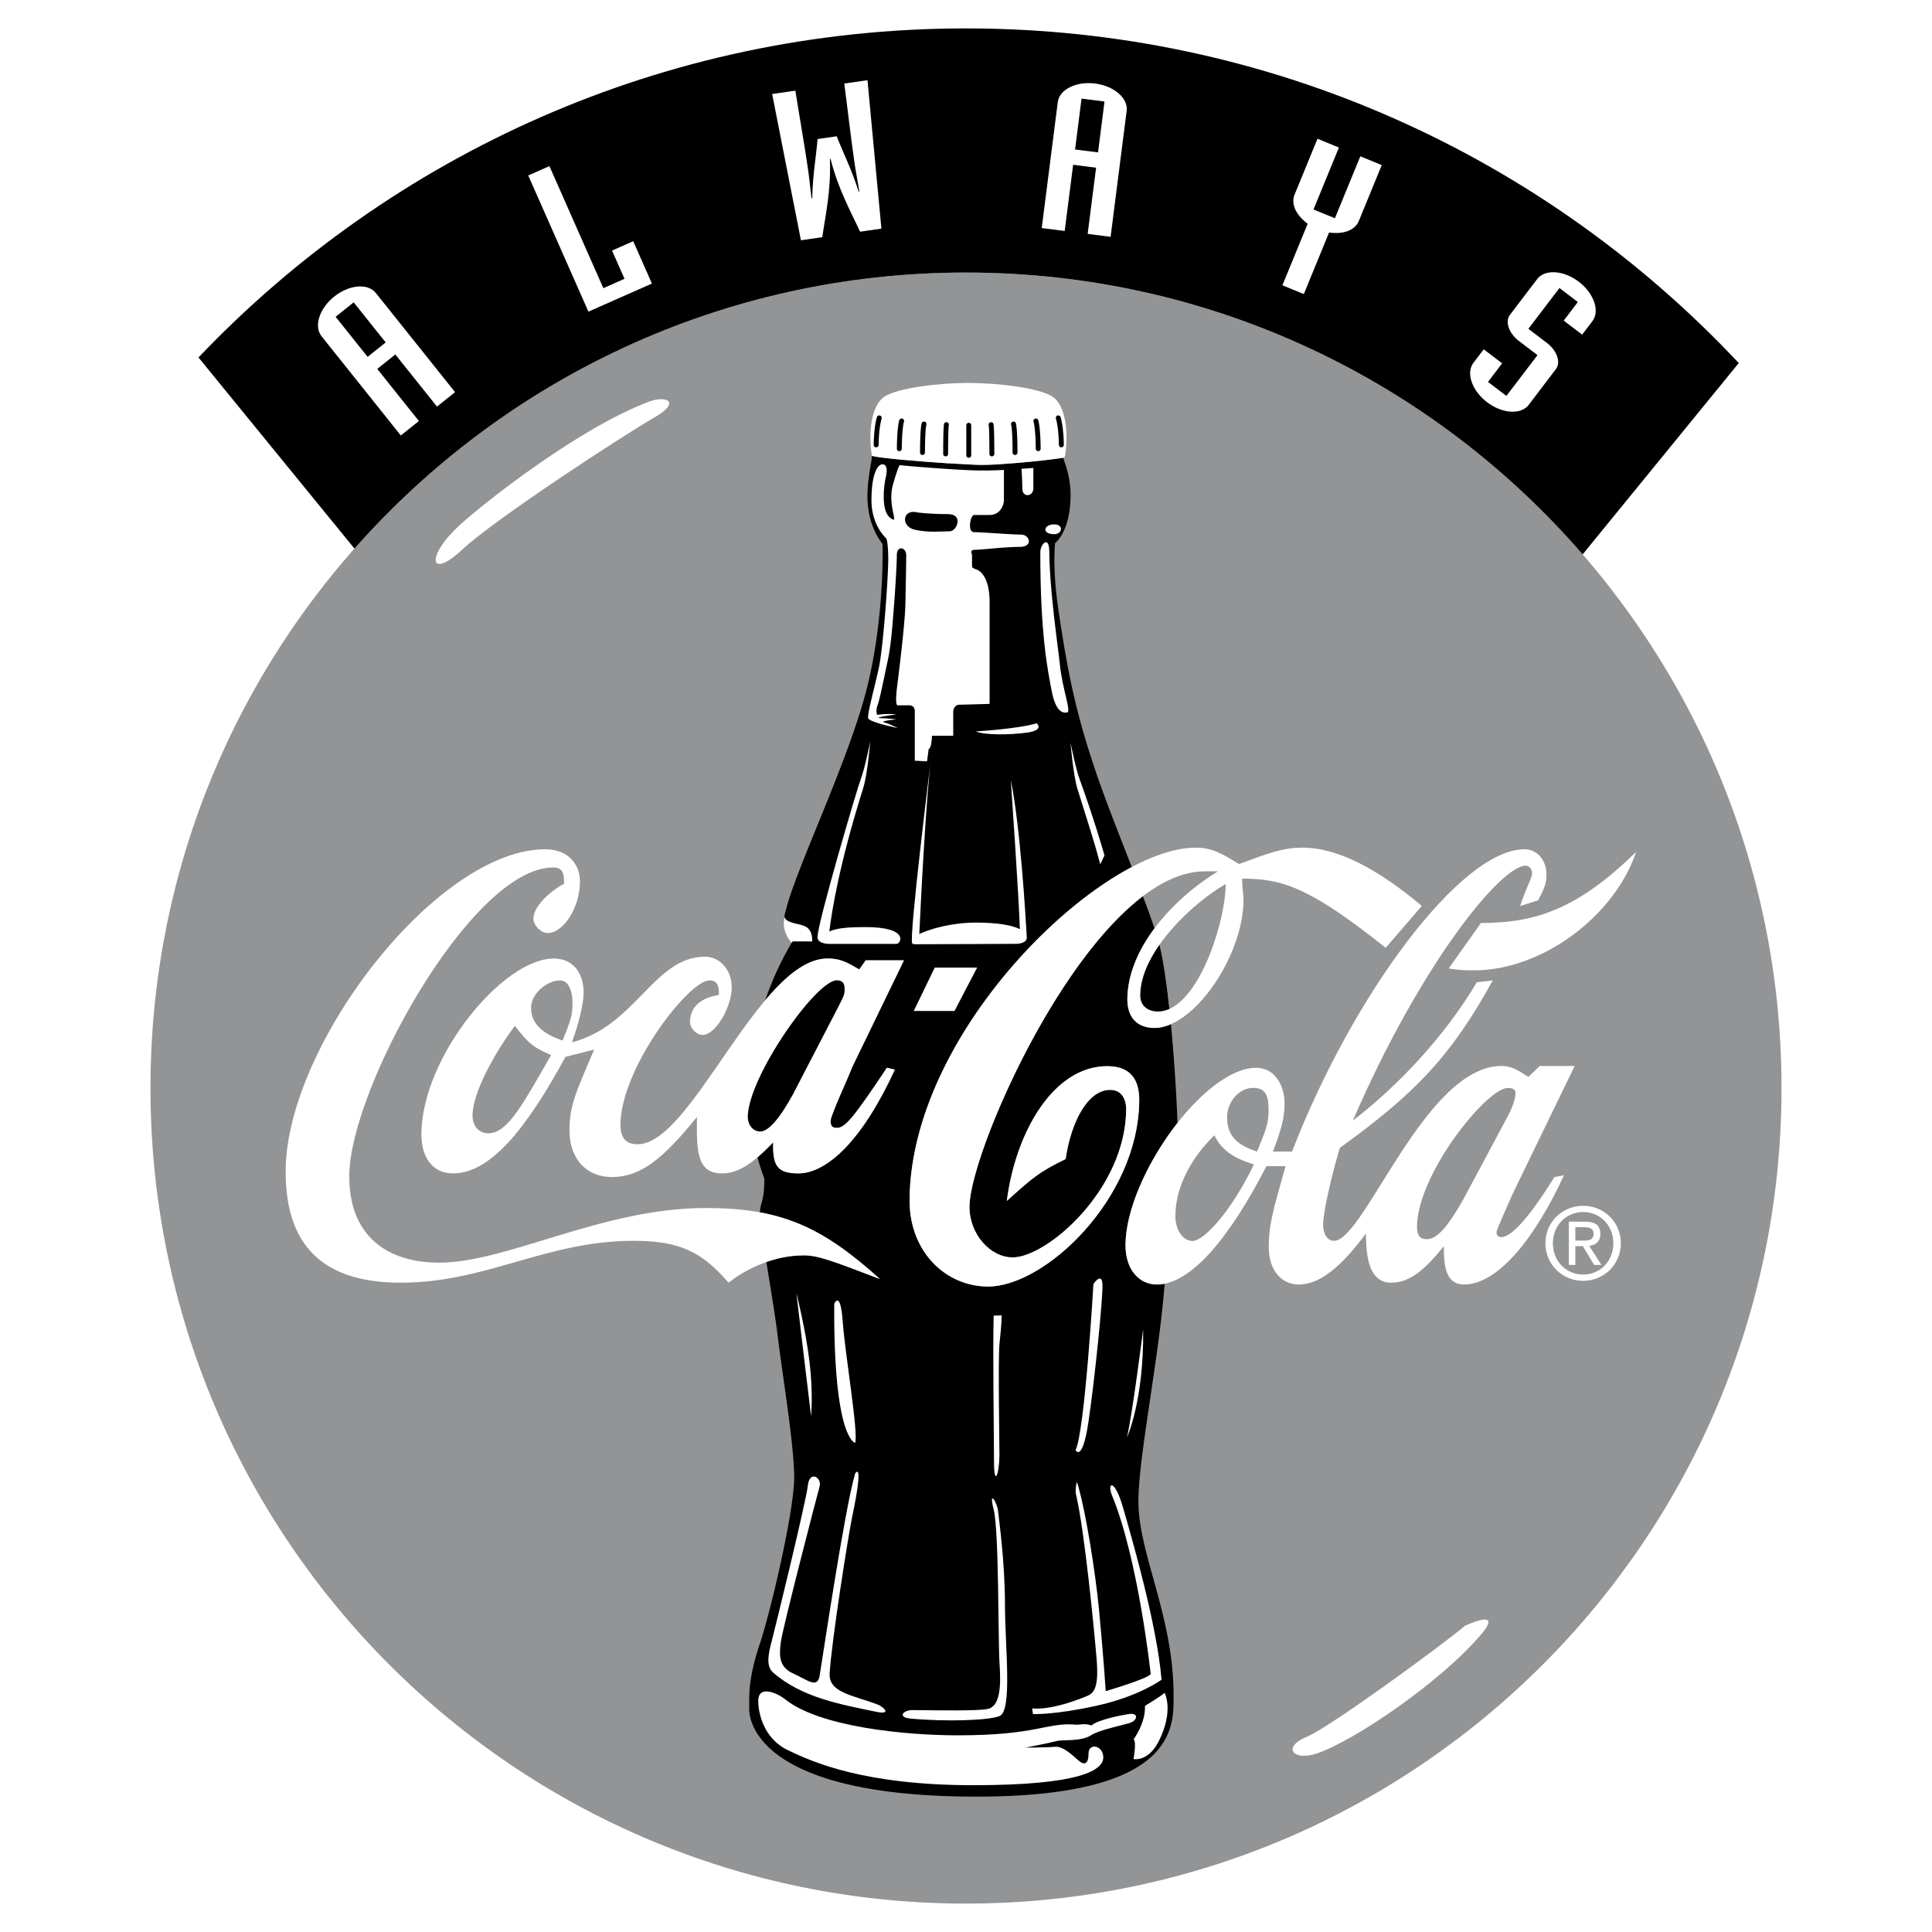
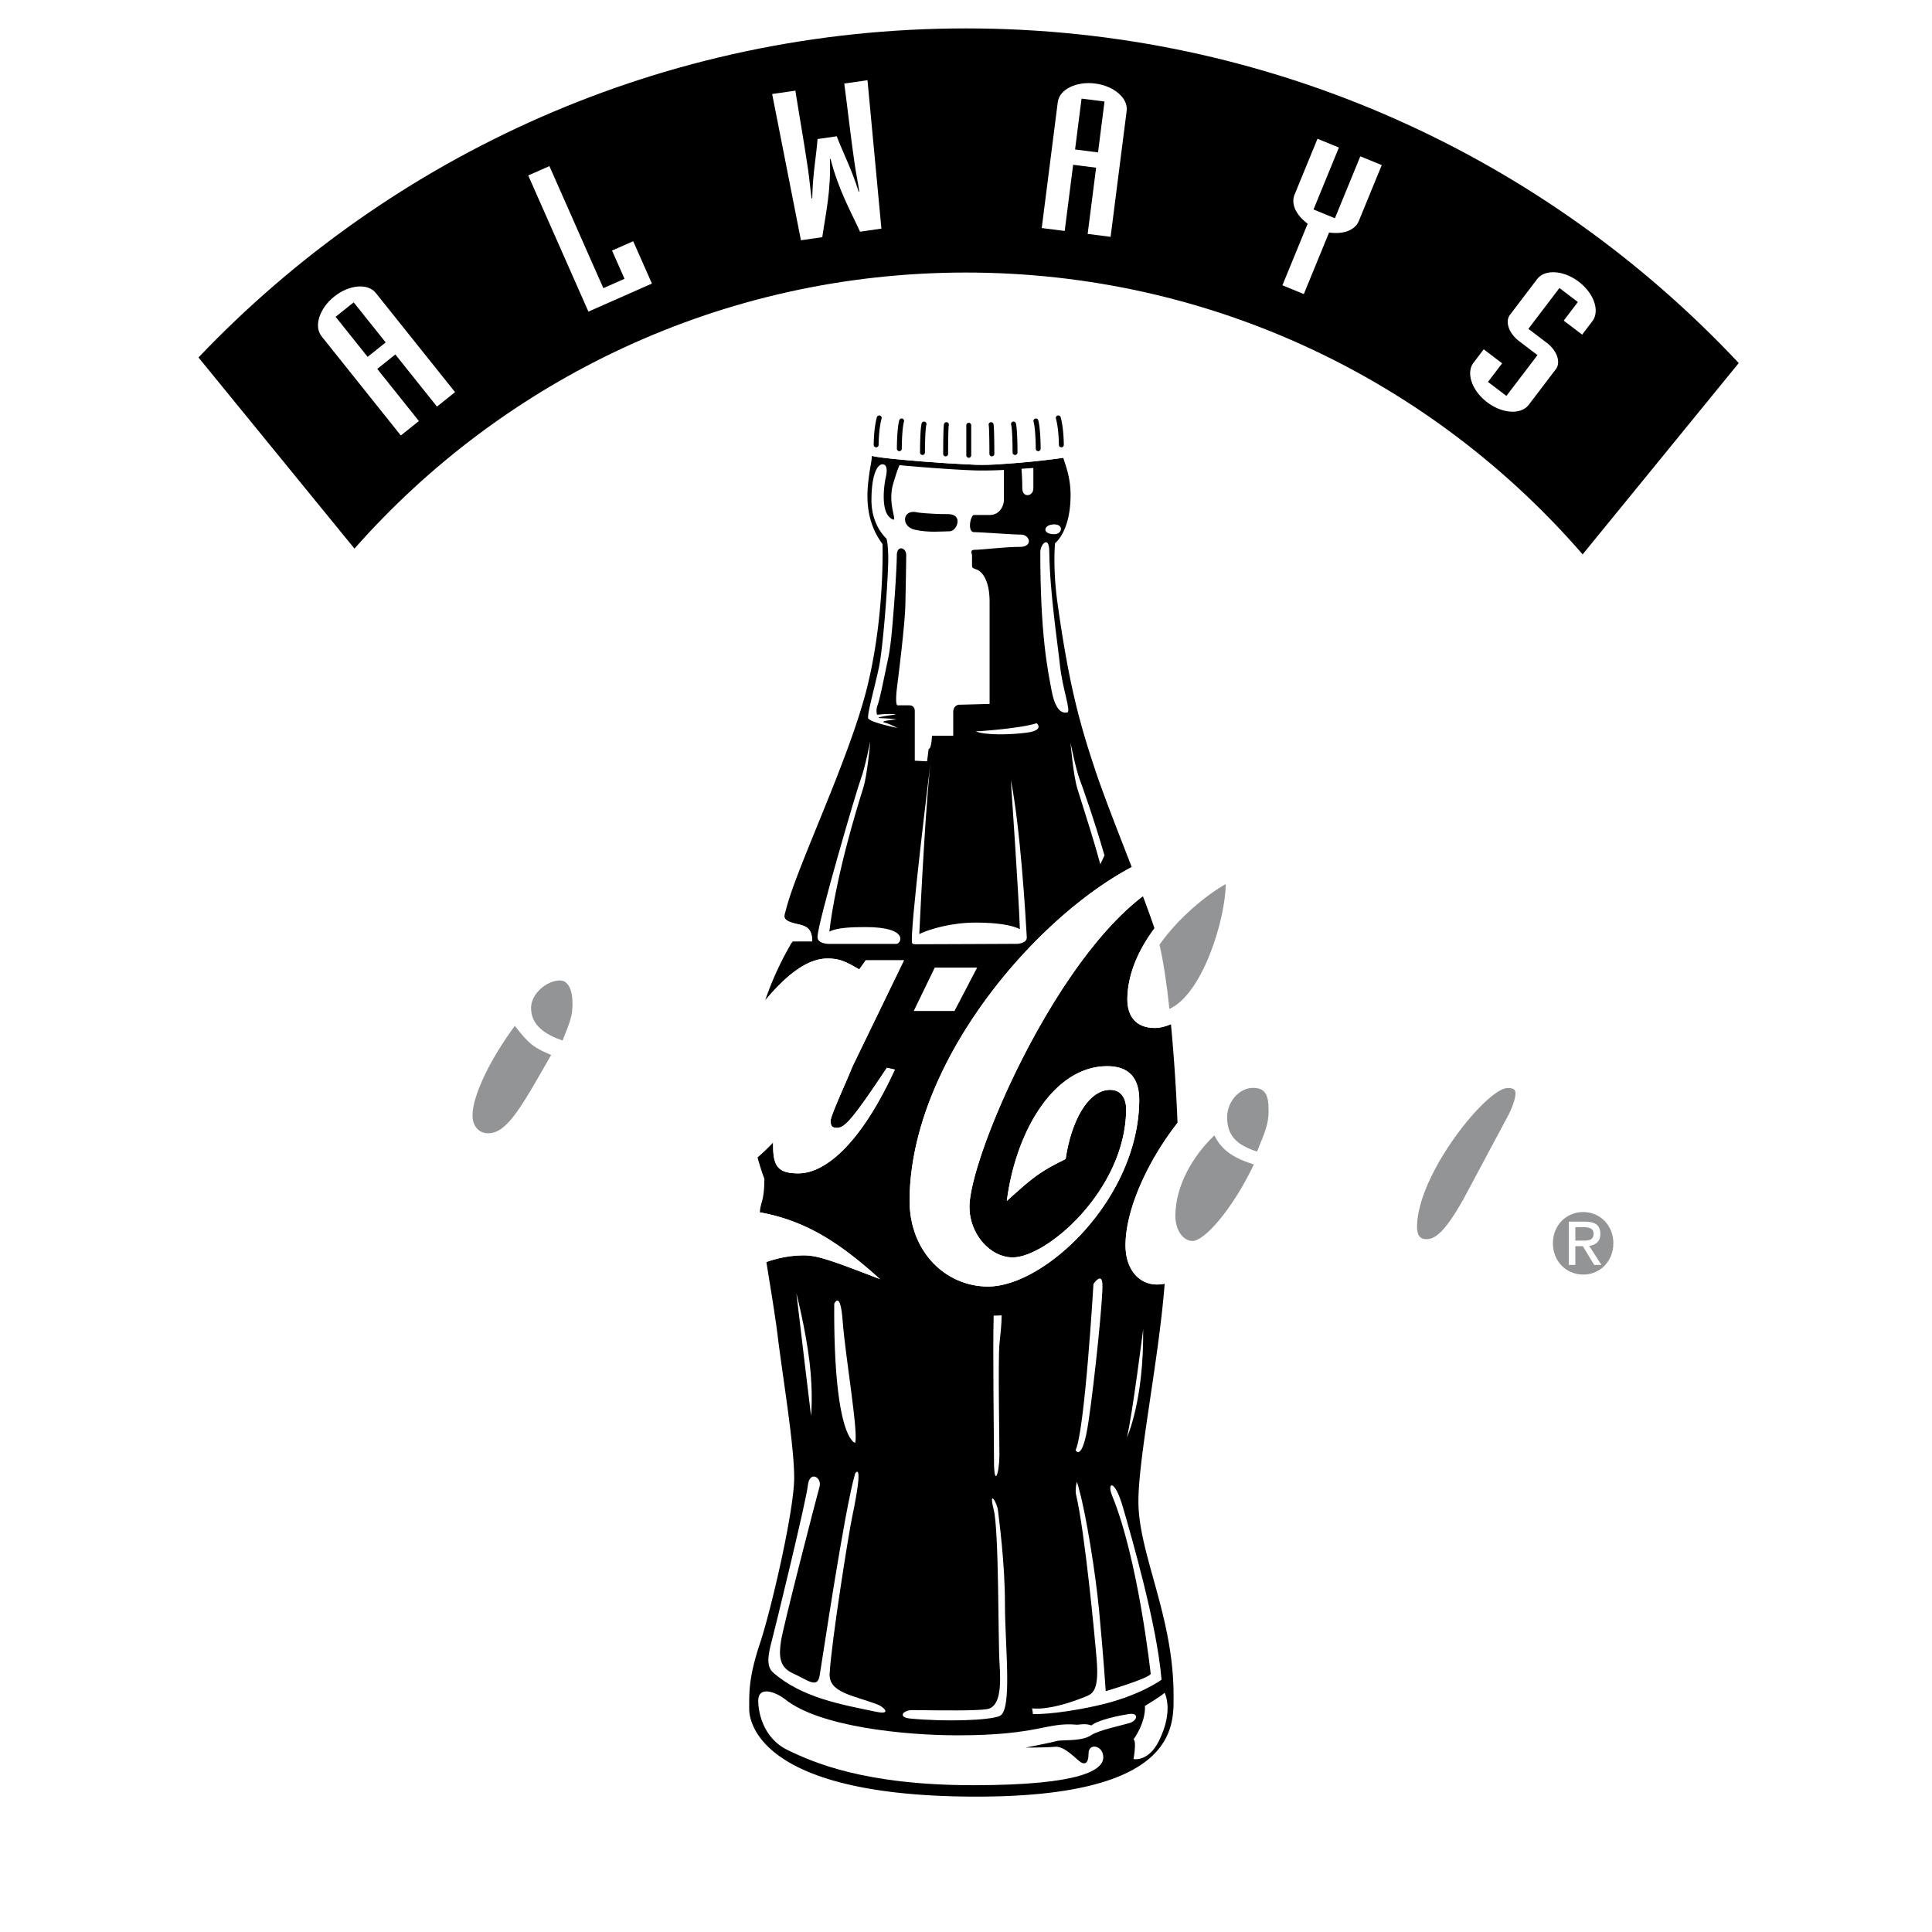
<svg xmlns="http://www.w3.org/2000/svg" width="2500" height="2500" viewBox="0 0 192.756 192.756">
  <g fill-rule="evenodd" clip-rule="evenodd">
    <path fill="#fff" d="M0 0h192.756v192.756H0V0z" />
-     <path d="M96.378 27.192c-44.936 0-81.365 36.429-81.365 81.364s36.429 81.365 81.365 81.365c44.937 0 81.364-36.43 81.364-81.365s-36.428-81.364-81.364-81.364z" fill="#929496" />
    <path d="M113.58 149.803c0-4.477 2.039-14.172 2.619-21.73-.26.053-.518.082-.771.082-1.746 0-3.162-1.453-3.135-3.996.037-3.617 2.295-8.443 5.189-12.131a184.36 184.36 0 0 0-.656-9.848c-.553.242-1.102.379-1.631.379-1.779 0-2.738-1.09-2.719-2.908.025-2.424 1.08-4.85 2.709-7.033a106.55 106.55 0 0 0-1.158-3.203c-9.072 6.886-17.25 26.056-17.302 30.949-.029 2.727 2.048 5.088 4.314 5.088 3.396 0 11.234-6.723 11.318-14.717.012-1.09-.463-1.998-1.596-1.998-2.266 0-3.918 3.27-4.441 6.902-2.602 1.273-3.256 1.818-5.869 4.18.883-6.904 4.674-13.445 10.012-13.445 2.266 0 3.223 1.271 3.199 3.453-.105 9.811-9.418 18.531-15.08 18.531-4.207 0-7.891-3.451-7.834-8.721.146-13.727 12.524-28.038 22.167-33.127-1.334-3.435-2.773-7.067-3.656-9.718-1.551-4.65-2.621-8.522-3.754-16.642-.488-3.508-.244-5.956-.244-5.956s1.551-1.134 1.551-4.813c0-1.876-.598-3.207-.734-3.712-.898.164-6.037.775-8.811.693-2.774-.081-9.921-.65-10.279-.897-.018.55-.135.926-.245 1.713-.214 1.543-.653 4.487 1.305 7.097 0 0 .245 7.179-1.55 14.357-1.794 7.179-7.024 17.9-8.076 22.107-.164.653-.408.979.571 1.306.979.326 2.04.163 2.04 1.876h-1.958s-.122.158-.288.477a30.973 30.973 0 0 0-2.443 5.401c2.039-2.422 4.125-4.171 6.221-4.171 1.271 0 1.902.363 3.165 1.091l.645-.91h3.812l-5.194 10.72c-.165.545-2.114 4.725-2.12 5.27s.151.727.627.727c.794 0 1.598-.908 4.986-5.996l.792.182c-3.25 7.086-6.778 10.355-9.637 10.355-2.224 0-2.532-.908-2.509-3.088a20.489 20.489 0 0 1-1.556 1.484c.192.711.417 1.428.687 2.148-.015 2.336-.402 2.297-.448 3.344 4.389.807 7.725 2.811 11.969 6.652-4.746-1.816-6.169-2.361-7.599-2.361-1.357 0-2.621.275-3.725.666.401 2.477.887 5.381 1.145 7.492.489 3.996 1.631 10.768 1.631 14.031 0 3.262-2.284 13.133-3.426 16.559-1.142 3.428-1.061 4.977-1.061 6.527 0 1.549 1.468 8.729 22.678 8.729 20.232 0 19.66-7.18 19.66-10.115.001-7.912-3.507-14.112-3.507-19.332z" />
    <path d="M96.378 27.192c24.573 0 46.604 10.895 61.522 28.117l15.576-19.088C154.189 15.672 126.783 2.834 96.378 2.834c-30.131 0-57.317 12.605-76.575 32.83l15.562 19.07c14.909-16.887 36.716-27.542 61.013-27.542z" />
    <path d="M94.576 46.225c.629.013 1.261.076 2.001.103 2.035.168 3.488-.062 4.699-.125 2.176-.174 4.26-.435 4.801-.534.014.055.156-.039.184-.204.365-2.243.08-4.976-1.225-5.874-1.305-.897-5.557-1.387-8.413-1.387-2.855 0-7.107.49-8.413 1.387-1.305.897-1.591 3.631-1.224 5.874.27.187 4.387.555 7.59.76zM109.338 170.197c-4.238.924-6.281.814-6.281.814l-.082-.57s1.713.326 5.467-1.223c.672-.279 1.203-.781.973-3.633-.209-2.562-1.189-12.734-2.033-16.354-.168-.602.057-1.387.057-1.387.086.217.178.545.271.953.611 2.182 1.574 7.971 1.936 11.779.463 4.854.672 8.15.672 8.15s4.221-1.232 4.488-1.713c0 0-1.232-11.434-3.854-17.799-.539-1.309.232-1.771 1.08 1.156.846 2.928 3.393 11.668 3.855 17.217 0 .003-2.246 1.671-6.549 2.61zM85.311 143.953s-2.159-.352-2.081-13.869c0 0 .617-1.465.848 1.771.232 3.237 1.603 11.258 1.233 12.098zM97.346 92.046c2.248 0 3.645.277 4.406.652-.092-3.098-.902-14.879-.902-14.879.939 4.636 1.471 13.487 1.592 15.679.045.628-.936.668-.936.668-1.078 0-7.177.041-9.951.041 0 0-.503.032-.539-.088-.377-.399 1.926-18.878 1.926-18.878-.538 3.9-1.081 14.923-1.224 17.947 1.05-.503 3.228-1.142 5.628-1.142zM99.139 131.258c.061.002.59-.006.799-.025-.008.939-.148 2.113-.221 2.842-.154 1.539.008 10.309-.004 11.16-.027 1.928-.541 3.158-.541.539 0-2.102-.133-11.133-.033-14.516zM109.094 128.104s.82-1.232.896 0c.078 1.232-.77 9.543-1.387 13.705-.615 4.16-1.293 2.879-1.293 2.879.926-1.926 1.784-16.584 1.784-16.584zM112.434 143.414c.539-2.234 1.619-10.787 1.619-10.787.076 7.166-1.619 10.787-1.619 10.787zM109.777 86.224c-.557-2.094-1.344-4.539-2.279-7.511-.416-1.325-.693-4.623-.693-4.623s.539 2.697.924 3.698c.199.513 1.408 3.896 2.467 7.557l-.419.879zM86.826 73.967s-.276 3.298-.693 4.623c-2.417 7.675-3.173 12.458-3.388 14.353.766-.384 2.143-.449 3.589-.449 4.453 0 3.549 1.676 3.111 1.676h-6.78s-1.082.001-1.103-.656c-.041-1.265 3.954-14.847 4.339-15.849s.925-3.698.925-3.698zM80.765 135.863c.385 3.236.153 5.393.153 5.393s-1.387-11.48-1.463-12.25c0 0 .925 3.621 1.31 6.857zM90.826 171.461c3.532.334 7.836.188 8.899-.25 1.311-.541.539-6.936.539-11.174s-.615-8.553-.693-9.324c-.076-.77-.969-2.252-.43-.096.539 2.158.43 13.119.584 15.354s.078 4.314-1.232 4.545c-1.037.184-4.523.133-7.434.1-.973-.011-1.534.722-.233.845zM87.41 170.783c-3.444-.715-7.439-1.402-10.294-3.932-.734-.65-.43-1.959-.122-3.115s3.441-13.973 3.604-15.523c.163-1.549 1.437-.818 1.167.121s-3.615 13.861-3.846 15.402-.154 2.619 1.233 3.236c1.387.615 2.389 1.541 2.62.23.23-1.311 2.465-16.49 3.544-20.188 0 0 .936-1.537-.308 4.391-.354 1.688-2.048 12.326-2.234 15.566-.111 1.918 2.362 2.164 4.796 3.094.558.212 1.486 1.058-.16.718zM63.207 123.795c4.605 0 6.818 1.09 9.485 4.18 1.122-.91 3.999-2.727 7.493-2.727 1.43 0 2.853.545 7.599 2.361-5.821-5.268-9.932-7.086-17.396-7.086-10.323 0-19.75 5.451-26.58 5.451-5.241 0-9.023-2.725-8.961-8.721.091-8.721 12.232-30.706 20.332-30.706.953 0 1.106.545 1.095 1.635-.798.363-3.039 1.999-3.053 3.452-.008.727.778 1.454 1.413 1.454 1.589 0 3.204-2.543 3.23-5.087.019-1.817-1.236-3.271-3.459-3.271-10.8 0-25.772 19.441-25.904 31.978-.089 8.539 4.806 11.266 11.476 11.266 8.575.001 14.495-4.179 23.23-4.179z" fill="#fff" />
    <path d="M119.27 84.57c1.617 0 2.582.546 4.35 1.636 2.924-1.09 4.387-1.636 6.328-1.636 3.559 0 7.58 2.181 11.908 5.814l-3.604 4.179c-7.539-5.996-10.279-6.904-14.324-6.904-.01.908.145 1.635.139 2.18-.061 5.632-4.988 12.719-8.871 12.719-1.779 0-2.738-1.09-2.719-2.908.051-4.905 4.311-9.811 9.033-12.718h-1.295c-11.162 0-23.426 27.437-23.49 33.431-.029 2.727 2.048 5.088 4.314 5.088 3.396 0 11.234-6.723 11.318-14.717.012-1.09-.463-1.998-1.596-1.998-2.266 0-3.918 3.27-4.441 6.902-2.602 1.273-3.256 1.818-5.869 4.18.883-6.904 4.674-13.445 10.012-13.445 2.266 0 3.223 1.271 3.199 3.453-.105 9.811-9.418 18.531-15.08 18.531-4.207 0-7.891-3.451-7.834-8.721.181-17.077 19.301-35.066 28.522-35.066zM95.23 100.867l2.26-4.33h-4.229l-2.097 4.33h4.066zM163.232 85.002c-5.777 5.633-9.922 7.086-15.48 7.086l-3.223 4.542c1.268.182 1.744.182 2.539.182 6.83 0 14.034-5.45 16.164-11.81zM70.337 95.448c1.43 0 2.687 1.273 2.668 3.089-.021 1.998-1.638 4.723-2.908 4.723-.636 0-1.263-.727-1.257-1.271.021-1.998 1.773-2.543 2.887-2.725.005-.545.015-1.453-.938-1.453-2.064 0-8.827 8.721-8.885 14.354-.015 1.453.615 1.998 1.726 1.998 5.4 0 12.105-18.532 18.934-18.532 1.271 0 1.902.363 3.165 1.091l.645-.91h3.812l-5.194 10.72c-.165.545-2.114 4.725-2.12 5.27s.151.727.627.727c.794 0 1.598-.908 4.986-5.996l.792.182c-3.25 7.086-6.778 10.355-9.637 10.355-2.224 0-2.532-.908-2.509-3.088-2.087 2.18-3.526 3.088-5.114 3.088-2.541 0-2.516-2.361-2.482-5.631-3.379 4.178-5.621 5.994-8.48 5.994-2.541 0-4.27-1.816-4.239-4.723.024-2.361.512-3.453 2.466-7.994l-2.866.727c-4.048 7.449-7.586 11.627-11.239 11.627-1.747 0-3.163-1.271-3.135-3.996.08-7.631 8.124-17.442 13.206-17.442 2.064 0 3 1.634 2.981 3.452-.011 1.09-.509 3.088-1.163 4.906 6.37-1.638 8.189-8.542 13.271-8.542z" fill="#fff" />
    <path d="M51.366 102.348c-2.417 3.27-4.201 6.904-4.223 8.902-.011 1.09.617 1.816 1.569 1.816 1.906 0 3.363-2.725 6.275-7.812-1.738-.727-2.211-1.09-3.621-2.906zM55.872 97.818c-1.271 0-2.872 1.273-2.888 2.727-.019 1.816 1.56 2.725 3.143 3.27.815-1.998.979-2.543.991-3.633.014-1.455-.452-2.364-1.246-2.364z" fill="#929496" />
    <path d="M149.781 123.43c1.111 0 3.043-2.361 5.305-5.994l.953-.182c-2.924 6.357-6.625 10.9-9.961 10.9-1.746 0-2.047-1.635-2.023-3.816-1.932 2.363-3.373 3.635-5.279 3.635s-2.52-1.998-2.49-4.904c-2.576 3.451-4.658 5.086-6.723 5.086-1.588 0-3.004-1.271-2.979-3.816.025-2.361.518-3.814 1.672-7.992h-1.904c-3.729 7.266-7.59 11.809-10.924 11.809-1.746 0-3.162-1.453-3.135-3.996.07-6.723 7.807-17.625 13.049-17.625 1.746 0 2.842 1.635 2.82 3.635-.016 1.453-.344 2.543-1.16 4.723h1.904c6.041-15.625 16.832-30.161 23.186-30.161 1.27 0 2.213 1.09 2.197 2.544-.01.909-.174 1.271-.82 2.544l-1.811.58c.656-1.999 1.197-2.761 1.203-3.306.004-.363-.311-.727-.629-.727-2.539 0-10.586 9.994-17.258 25.437 4.482-3.453 9.139-8.357 12.373-13.809l1.59-.182c-4.209 7.631-7.74 11.264-15.262 16.715-.822 2.727-1.654 6.359-1.668 7.631-.008.729.299 1.637 1.094 1.637 3.018 0 9.076-17.443 16.699-17.443.953 0 1.584.363 2.689 1.09l1.123-1.09h3.494l-6.168 12.719c-.164.363-1.627 3.633-1.629 3.816-.002.36.156.542.472.542z" fill="#fff" />
    <path d="M150.416 108.551c-2.064 0-8.984 8.539-9.039 13.809-.008.908.305 1.271.939 1.271.795 0 1.754-.545 3.695-3.998l4.373-8.176c.486-.908.812-1.816.818-2.361.005-.364-.151-.545-.786-.545zM125.002 108.539c-1.27 0-2.555 1.273-2.572 2.908-.021 2.18 1.4 2.906 2.982 3.451.814-1.998 1.141-2.725 1.154-3.996.016-1.636-.293-2.363-1.564-2.363zM121.162 113.273c-2.086 1.998-3.863 4.906-3.896 7.994-.014 1.453.768 2.545 1.721 2.545 1.111 0 3.842-2.908 6.115-7.633-1.743-.544-3.164-1.271-3.94-2.906z" fill="#929496" />
    <path d="M46.091 52.184c2.615-2.325 11.761-9.521 18.698-12.123 1.644-.616 3.288 0 .411 1.644-2.876 1.644-15.821 10.068-19.109 13.151-3.288 3.081-3.699.616 0-2.672zM146.162 162.205c-1.645 1.439-13.355 10.068-15.822 11.096-2.465 1.027-1.328 2.43 1.027 1.645 3.699-1.232 12.375-7.115 16.438-11.918 2.261-2.673-1.643-.823-1.643-.823zM114.232 170.197s1.633-.979 1.959-1.307c0 0 .963 1.746-.572 4.814-1.061 2.121-2.527 1.795-2.527 1.795s.326-1.795 0-1.959c0 .001 1.222-1.63 1.14-3.343zM108.891 172.148c-.654-.244-1.209-.049-1.5-.076-3.006-.264-3.762 1.061-11.838 1.061-5.384 0-13.811-.867-17.213-3.588-.816-.654-2.692-1.469-2.692.162 0 .979.408 3.672 2.937 4.895 2.529 1.225 7.668 3.508 18.518 3.508s12.971-1.551 12.971-2.773c0-1.225-1.469-1.469-1.469-.408s-.408 1.225-.979.734-1.549-1.469-2.365-1.387-2.938.082-2.938.082 2.529-.49 3.1-.652c.572-.164 2.443.08 3.453-.592.734-.49 2.992-.959 3.809-1.203.814-.246.979-1.061-.082-.898-.796.122-3.06.567-3.712 1.135zM97.357 72.972s4.242-.244 6.076-.815c0 0 .816.693-.979.938s-4.282.244-5.097-.123zM105.178 52.318c.979 0 .816.979 0 .979-1.254 0-1.09-.979 0-.979zM103.791 55.091c0-.815.881-1.715.896-.081.041 4.059.848 9.271 1.062 11.339.244 2.366 1.141 4.65.732 4.731-.406.082-1.141 0-1.549-2.121-.407-2.12-1.141-5.627-1.141-13.868z" fill="#fff" />
    <path d="M87.786 41.457a.244.244 0 0 0-.301.171c-.312 1.12-.315 2.691-.315 2.757a.245.245 0 0 0 .49 0c0-.016.003-1.571.297-2.626a.245.245 0 0 0-.171-.302zM90.021 41.763a.247.247 0 0 0-.302.17c-.235.849-.238 2.753-.238 2.834a.245.245 0 0 0 .49 0c0-.019.003-1.919.221-2.703a.247.247 0 0 0-.171-.301zM92.255 42.069a.245.245 0 0 0-.301.17c-.157.566-.162 2.672-.162 2.91 0 .136.109.245.245.245s.245-.109.245-.245c0-.628.026-2.354.145-2.779a.247.247 0 0 0-.172-.301zM94.489 42.13a.246.246 0 0 0-.302.17c-.079.285-.085 2.358-.085 2.987a.245.245 0 0 0 .49 0c0-1.267.026-2.682.068-2.857v.001a.246.246 0 0 0-.171-.301zM105.822 41.627a.246.246 0 0 0-.303-.171.247.247 0 0 0-.17.302c.293 1.056.297 2.611.297 2.626a.245.245 0 1 0 .49 0c.001-.066-.003-1.636-.314-2.757zM103.285 41.763a.247.247 0 0 0-.17.301c.219.784.221 2.684.221 2.703a.245.245 0 1 0 .49 0c0-.081-.004-1.985-.238-2.834a.247.247 0 0 0-.303-.17zM101.051 42.069a.246.246 0 0 0-.17.301c.119.426.145 2.151.145 2.779 0 .136.109.245.244.245a.244.244 0 0 0 .246-.245c0-.237-.006-2.343-.162-2.91a.247.247 0 0 0-.303-.17zM98.818 42.13a.246.246 0 0 0-.172.301v-.001c.043.175.068 1.59.068 2.857a.245.245 0 1 0 .49 0c0-.628-.006-2.702-.086-2.987a.243.243 0 0 0-.3-.17zM96.653 42.182a.245.245 0 0 0-.245.245v2.998a.245.245 0 0 0 .49 0v-2.998a.245.245 0 0 0-.245-.245z" />
    <path d="M157.959 120.301c-2.045 0-3.773 1.584-3.773 3.734 0 2.168 1.729 3.754 3.773 3.754 2.023 0 3.752-1.586 3.752-3.754 0-2.15-1.729-3.734-3.752-3.734z" fill="#fff" />
    <path d="M157.959 127.164c-1.701 0-3.027-1.326-3.027-3.129 0-1.773 1.326-3.111 3.027-3.111 1.68 0 3.006 1.338 3.006 3.111 0 1.803-1.326 3.129-3.006 3.129z" fill="#929496" />
    <path d="M32.083 33.552c-.792-.991-.223-2.778 1.264-3.966 1.487-1.188 3.355-1.35 4.146-.358l7.908 9.896-1.804 1.442-4.155-5.201-1.804 1.442 4.155 5.2-1.804 1.441-7.906-9.896z" fill="#fff" />
    <path d="M36.677 35.605l1.804-1.441-3.194-3.998-1.803 1.441 3.193 3.998z" />
-     <path fill="#fff" d="M52.703 17.506l2.111-.933 5.382 12.177 2.112-.934L61.063 25l2.112-.933 1.867 4.224-6.335 2.8-6.004-13.585zM77.038 9.38l2.316-.335c.413 2.63.89 5.273 1.272 7.908.137.947.213 1.903.35 2.85l.062-.01c.049-2.487.4-4.199.529-5.92l1.915-.277c.612 1.614 1.435 3.155 2.188 5.526l.062-.009c-.137-.947-.336-1.885-.474-2.832-.381-2.636-.674-5.305-1.025-7.944l2.316-.336 1.389 14.807-2.13.309c-.967-2.109-2.148-4.166-2.945-7.266l-.063.009c.117 3.199-.432 5.507-.761 7.803l-2.13.309L77.038 9.38zM105.535 10.186c.16-1.259 1.84-2.094 3.727-1.853 1.889.241 3.305 1.469 3.145 2.728l-1.602 12.567-2.289-.292.842-6.604-2.291-.292-.842 6.603-2.291-.292 1.601-12.565z" />
+     <path fill="#fff" d="M52.703 17.506l2.111-.933 5.382 12.177 2.112-.934L61.063 25l2.112-.933 1.867 4.224-6.335 2.8-6.004-13.585zM77.038 9.38l2.316-.335c.413 2.63.89 5.273 1.272 7.908.137.947.213 1.903.35 2.85l.062-.01c.049-2.487.4-4.199.529-5.92l1.915-.277c.612 1.614 1.435 3.155 2.188 5.526l.062-.009c-.137-.947-.336-1.885-.474-2.832-.381-2.636-.674-5.305-1.025-7.944l2.316-.336 1.389 14.807-2.13.309c-.967-2.109-2.148-4.166-2.945-7.266l-.063.009c.117 3.199-.432 5.507-.761 7.803l-2.13.309L77.038 9.38M105.535 10.186c.16-1.259 1.84-2.094 3.727-1.853 1.889.241 3.305 1.469 3.145 2.728l-1.602 12.567-2.289-.292.842-6.604-2.291-.292-.842 6.603-2.291-.292 1.601-12.565z" />
    <path d="M107.26 14.914l2.291.292.646-5.076-2.291-.292-.646 5.076z" />
    <path d="M130.465 22.322c-.594-.446-1.002-.929-1.236-1.429-.225-.52-.254-1.026-.072-1.469l2.289-5.581 2.137.876-2.533 6.178 2.135.876 2.535-6.178 2.137.876-2.289 5.581c-.182.443-.559.784-1.084.996-.518.192-1.146.249-1.883.15l-2.518 6.14-2.137-.876 2.519-6.14zM148.031 34.851l1.838 1.398-1.412 1.854 1.838 1.398 3.1-4.072-1.838-1.398c-1.018-.774-1.422-1.944-.906-2.623l2.709-3.559c.768-1.01 2.639-.893 4.154.259 1.514 1.153 2.125 2.925 1.357 3.936l-1.02 1.341-1.838-1.398 1.41-1.854-1.836-1.398-3.1 4.072 1.838 1.398c1.018.775 1.422 1.945.904 2.624l-2.707 3.559c-.768 1.01-2.641.893-4.154-.26-1.516-1.153-2.127-2.925-1.357-3.935l1.02-1.342zM79.074 93.922h1.958c0-1.713-1.061-1.55-2.04-1.876-.48-.16-.665-.321-.71-.52-.299 1.219.362 2.159.696 2.538.059-.093.096-.142.096-.142zM101.873 53.337c-.855 0-3.996-.244-4.689-.244-.694 0-.368-1.713 0-1.713h1.549c1.061 0 1.428-.979 1.428-1.509 0-1.591 0-2.868.004-2.986a38.875 38.875 0 0 1-2.818.05c-1.732-.051-5.175-.292-7.601-.526-.111.223-.305.73-.638 1.872-.653 2.243.734 4.161-.286 3.386-1.02-.775-.571-3.549-.448-4.038.122-.49.204-1.305-.327-1.305-.53 0-1.101 1.061-1.101 3.589s1.469 3.793 1.469 3.793.163.123.204 1.795c.041 1.672-.489 9.055-.938 11.135-.449 2.081-1.183 4.65-1.061 5.058l.019-.005-.001-.004c.259.416 2.92.947 2.92.947s-.897-.449-1.265-.53c-.727-.162 1.142-.327 1.142-.327s-.408-.081-1.509-.122c-1.101-.041 1.469-.367 1.469-.367s-.326-.082-1.061-.041a12.681 12.681 0 0 0-.827.068c-.056-.179-.115-.523.051-.966.245-.652.693-2.977 1.02-4.486.326-1.509.449-3.385.571-4.854.123-1.468.326-4.527.326-5.588 0-1.06.938-.815.938-.04 0 .775-.041 2.773-.082 4.895-.041 2.121-.775 7.791-.857 8.484-.081.693-.122 1.611.082 1.611h1.122c.367 0 .591.184.591.592v4.935l1.224.062.163-1.244c.286 0 .327-1.305.327-1.305h2.121v-2.366c0-.49.327-.734.612-.734s3.017-.082 3.017-.082V60.071c0-2.325-.834-3.08-1.283-3.243-.45-.164-.47-.184-.47-.469v-.938c0-.204-.285-.57.328-.57.611 0 2.977-.286 4.404-.286s1.018-1.228.161-1.228z" fill="#fff" />
    <path d="M86.629 71.574c-.004.006-.004.013-.007.02.003-.007.003-.013.007-.02zM86.617 71.628c0 .006.004.013.005.02-.001-.007-.005-.013-.005-.02zM86.658 71.542l.02-.02c-.009.007-.013.014-.02.02zM87.191 71.359l.089-.016-.089.016zM86.729 71.492c.011-.006.021-.013.035-.019-.014.006-.024.013-.035.019zM86.84 71.444c.017-.006.032-.012.051-.017-.019.005-.034.011-.051.017zM86.994 71.4l.068-.016-.068.016z" fill="#fff" />
    <path d="M91.565 51.13c-1.55-.408-1.713 1.386-.326 1.713 1.387.326 2.773.163 3.508.163.734 0 1.406-1.713-.164-1.713-1.876 0-3.018-.163-3.018-.163z" />
    <path d="M101.914 46.771l1.184-.082v2.039c0 .816-1.102.979-1.102 0s-.082-1.957-.082-1.957z" fill="#fff" />
    <path d="M115.682 94.258c.385 1.605.734 3.986.992 6.402 3.281-1.467 5.582-8.868 5.619-12.459-1.842 1.029-4.717 3.345-6.611 6.057z" fill="#929496" />
-     <path d="M75.861 112.887c.794 0 1.919-1.273 3.214-3.635l4.052-7.812c1.135-2.182 1.135-2.182 1.14-2.727s-.149-.908-.785-.908c-2.064 0-8.836 9.631-8.877 13.627-.007.728.462 1.455 1.256 1.455z" />
    <path d="M159.668 123.113c0-.852-.502-1.229-1.514-1.229h-1.631v4.318h.648v-1.871h.748l1.129 1.871h.727l-1.217-1.9c.628-.079 1.11-.415 1.11-1.189z" fill="#fff" />
    <path d="M157.172 123.777v-1.338h.885c.451 0 .934.1.934.635 0 .664-.492.703-1.041.703h-.778z" fill="#929496" />
-     <path d="M115.525 100.92c.395 0 .777-.094 1.148-.26-.264-2.473-.596-4.798-.992-6.402-1.123 1.603-1.9 3.336-1.918 5.027-.011 1.09.792 1.635 1.762 1.635z" />
  </g>
</svg>